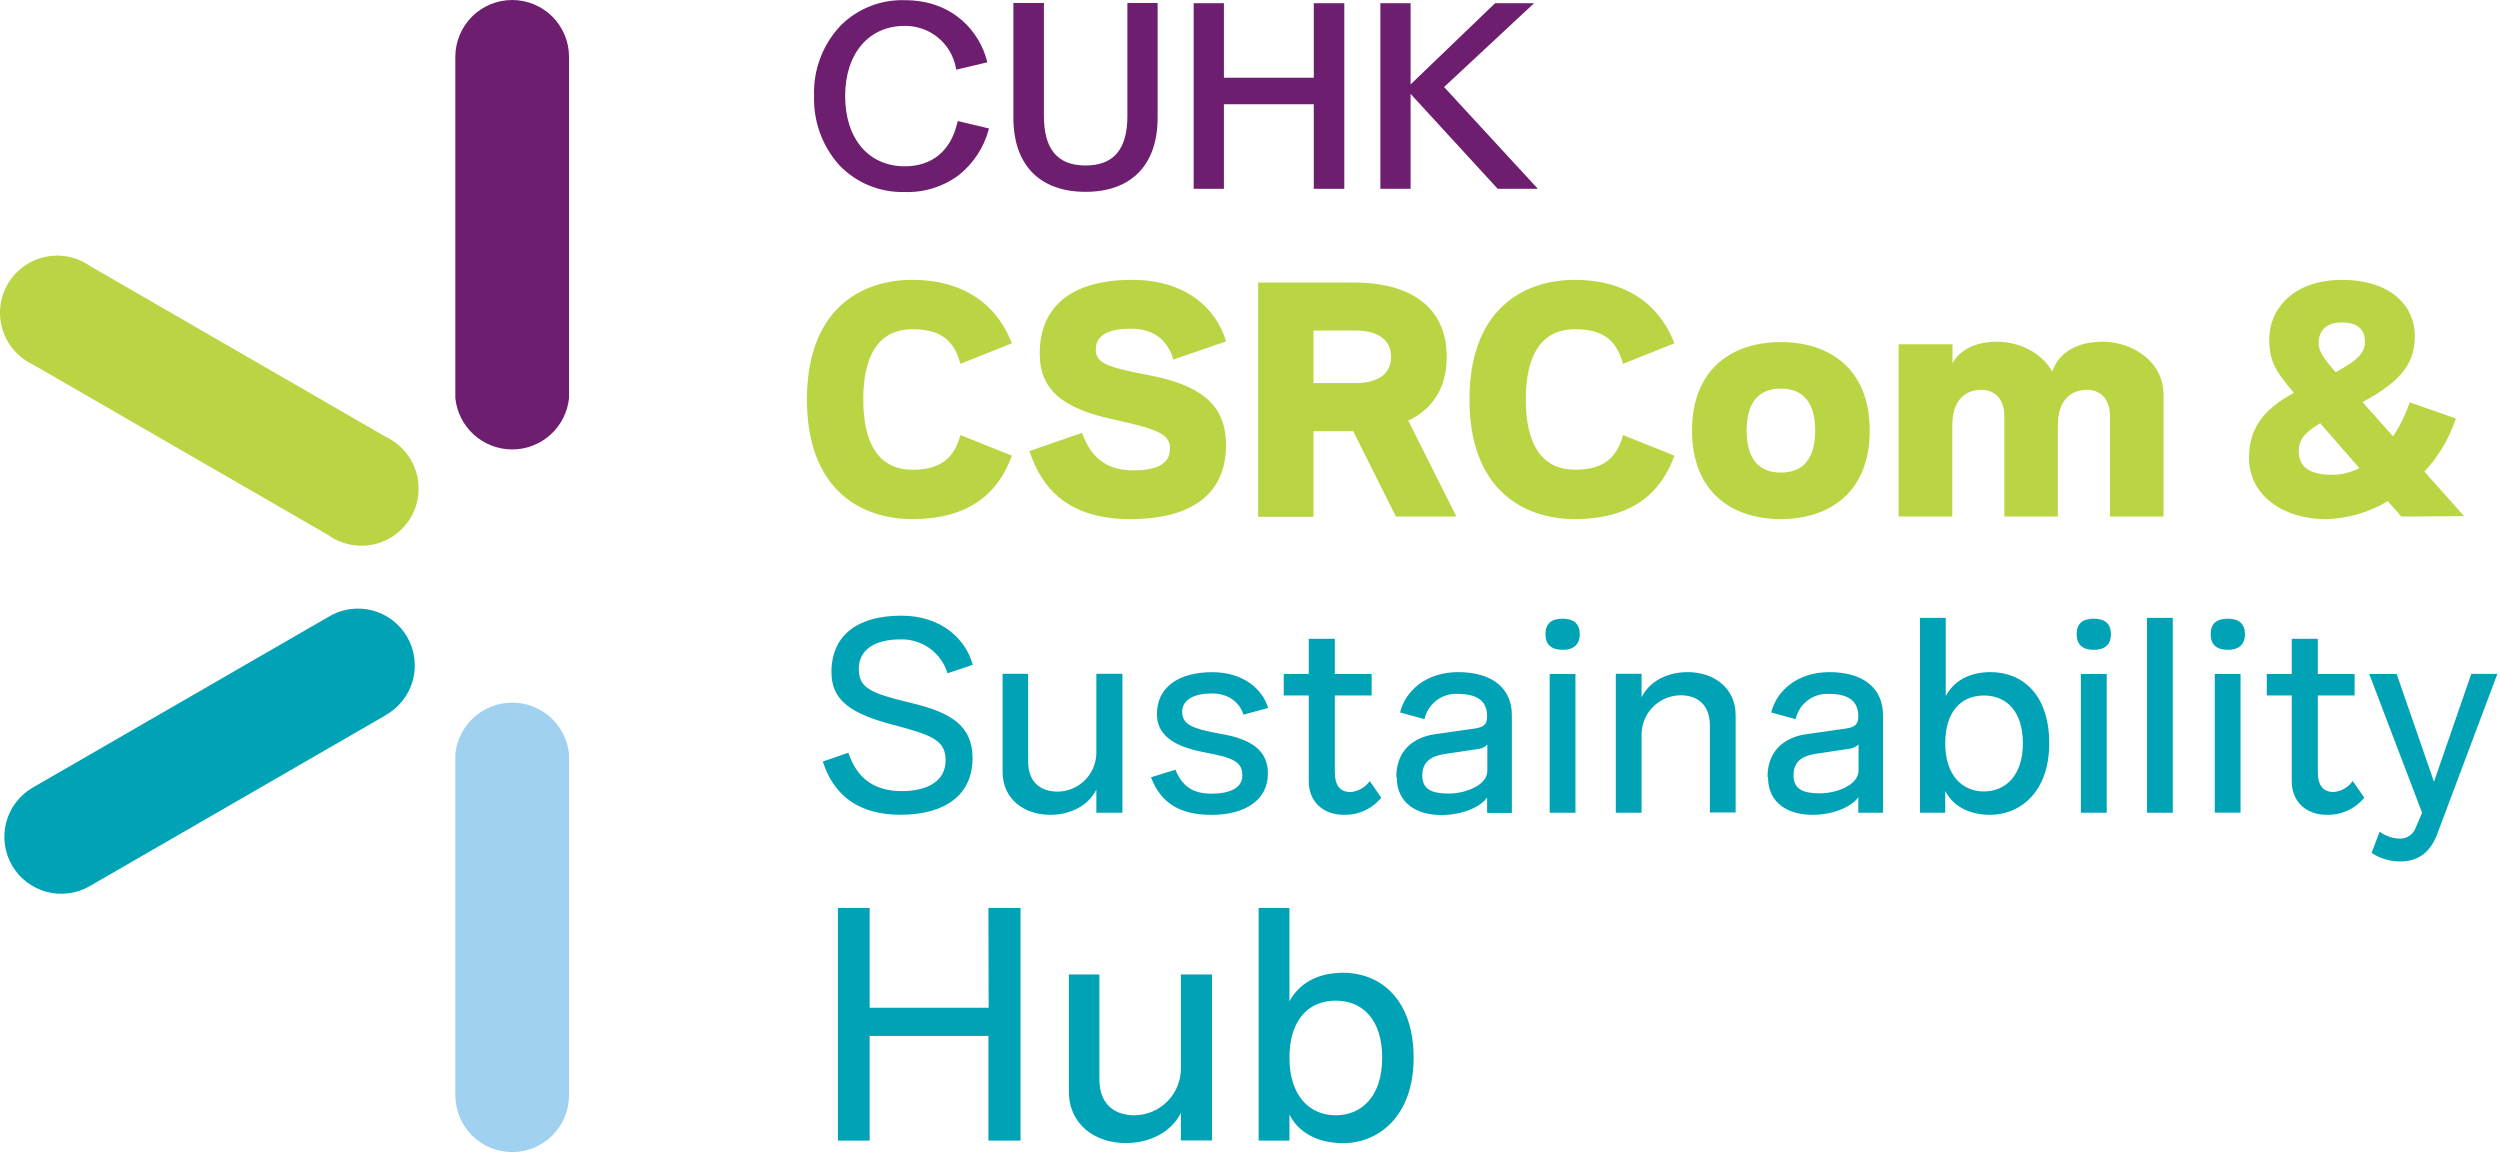
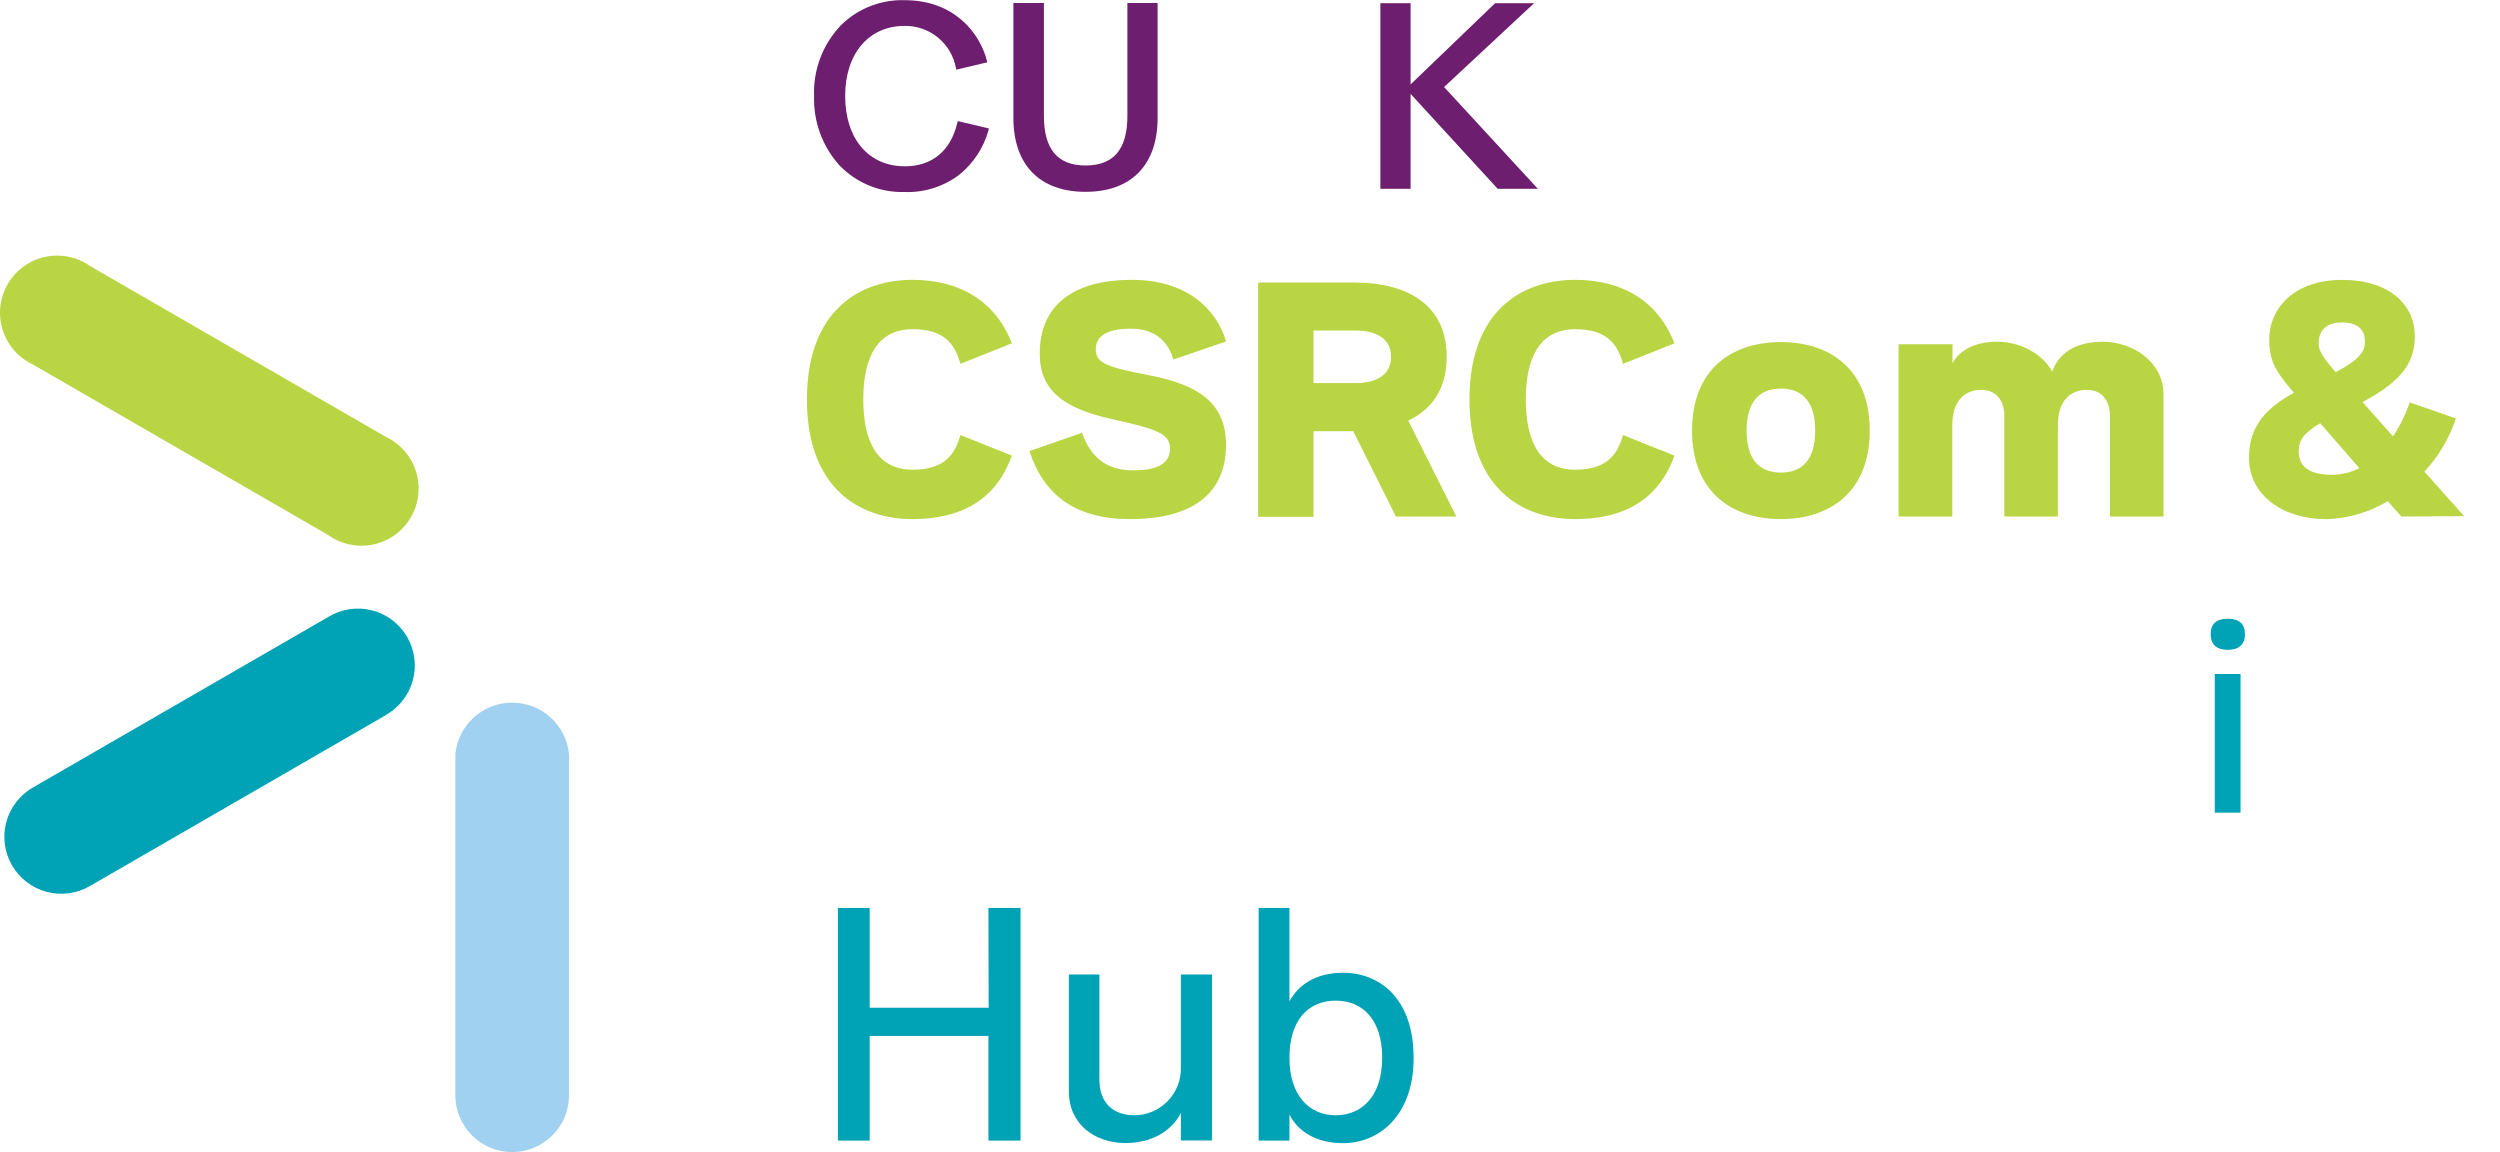
<svg xmlns="http://www.w3.org/2000/svg" width="434" height="200" viewBox="0 0 434 200" fill="none">
  <path d="M166.193 21.299C165.062 26.18 161.818 28.869 157.076 28.869C150.787 28.869 146.719 24.077 146.719 16.667C146.719 9.256 150.866 4.495 157.026 4.495C159.142 4.461 161.201 5.179 162.836 6.522C164.471 7.864 165.576 9.744 165.955 11.826L166.024 12.094L171.401 10.814L171.331 10.546C170.091 5.695 165.617 0.031 157.066 0.031C155.027 -0.033 152.997 0.318 151.098 1.061C149.198 1.805 147.469 2.925 146.015 4.356C144.444 5.99 143.219 7.925 142.413 10.043C141.607 12.162 141.236 14.421 141.323 16.687C141.191 21.09 142.753 25.375 145.688 28.66C147.15 30.194 148.919 31.403 150.88 32.208C152.84 33.013 154.948 33.396 157.066 33.333C160.459 33.451 163.79 32.401 166.5 30.357C168.981 28.368 170.769 25.645 171.609 22.579L171.679 22.301L166.302 21.022L166.193 21.299Z" fill="#6E1E6F" />
  <path d="M195.715 20.118C195.715 25.912 193.345 28.729 188.444 28.729C183.543 28.729 181.222 25.832 181.222 20.118V0.526H175.925V20.455C175.925 28.62 180.488 33.302 188.444 33.302C196.4 33.302 200.963 28.62 200.963 20.455V0.526H195.715V20.118Z" fill="#6E1E6F" />
-   <path d="M228.075 13.492H212.47V0.556H207.223V32.777H212.47V18.095H228.075V32.777H233.372V0.556H228.075V13.492Z" fill="#6E1E6F" />
  <path d="M250.693 15.109L266.317 0.556H259.551L244.88 14.653V0.556H239.632V32.777H244.88V16.299L259.998 32.777H266.972L250.693 15.109Z" fill="#6E1E6F" />
-   <path d="M98.785 69.094V9.871C98.785 7.253 97.745 4.742 95.894 2.891C94.043 1.04 91.532 0 88.915 0C86.297 0 83.786 1.04 81.935 2.891C80.084 4.742 79.044 7.253 79.044 9.871V69.094C79.29 71.541 80.436 73.809 82.259 75.46C84.083 77.109 86.455 78.023 88.915 78.023C91.374 78.023 93.746 77.109 95.57 75.46C97.393 73.809 98.539 71.541 98.785 69.094Z" fill="#6E1E6F" />
  <path d="M98.785 130.906V190.13C98.785 192.747 97.745 195.258 95.894 197.109C94.043 198.96 91.532 200 88.915 200C86.297 200 83.786 198.96 81.935 197.109C80.084 195.258 79.044 192.747 79.044 190.13V130.906C79.29 128.459 80.436 126.191 82.259 124.541C84.083 122.891 86.455 121.977 88.915 121.977C91.374 121.977 93.746 122.891 95.57 124.541C97.393 126.191 98.539 128.459 98.785 130.906Z" fill="#A1D1F0" />
  <path d="M66.873 75.781L15.596 46.159C14.47 45.374 13.194 44.831 11.848 44.564C10.501 44.297 9.114 44.313 7.774 44.61C6.434 44.907 5.171 45.478 4.063 46.289C2.955 47.099 2.028 48.13 1.339 49.318C0.65 50.505 0.216 51.822 0.062 53.186C-0.091 54.55 0.04 55.931 0.448 57.241C0.855 58.552 1.53 59.764 2.43 60.8C3.33 61.836 4.435 62.674 5.676 63.261L56.963 92.873C58.089 93.682 59.371 94.246 60.728 94.528C62.086 94.811 63.487 94.805 64.842 94.513C66.197 94.221 67.476 93.648 68.596 92.831C69.716 92.014 70.652 90.972 71.344 89.771C72.037 88.57 72.47 87.238 72.615 85.859C72.761 84.481 72.616 83.087 72.19 81.768C71.764 80.449 71.067 79.233 70.142 78.201C69.218 77.168 68.087 76.34 66.823 75.771" fill="#B9D544" />
  <path d="M66.872 124.21L15.595 153.822C13.329 155.137 10.632 155.499 8.099 154.826C5.567 154.153 3.405 152.502 2.089 150.236C0.774 147.969 0.412 145.273 1.085 142.74C1.757 140.207 3.409 138.045 5.675 136.729L56.962 107.118C58.086 106.425 59.338 105.965 60.643 105.765C61.948 105.564 63.28 105.628 64.56 105.951C65.84 106.275 67.042 106.852 68.095 107.649C69.148 108.445 70.031 109.445 70.69 110.589C71.35 111.732 71.774 112.997 71.936 114.307C72.099 115.617 71.996 116.947 71.636 118.217C71.275 119.487 70.663 120.672 69.837 121.701C69.01 122.731 67.985 123.584 66.823 124.21" fill="#00A2B6" />
-   <path d="M422.539 135.718L416.061 117.008H411.299L420.476 141.085L419.404 143.604C419.21 144.2 418.827 144.716 418.313 145.074C417.8 145.432 417.183 145.613 416.557 145.588C415.312 145.537 414.11 145.116 413.105 144.378L411.706 148.058C413.197 149.052 414.954 149.571 416.746 149.546C419.265 149.546 421.706 148.435 423.045 144.934L433.54 116.988H429.017L422.539 135.718ZM408.432 135.579C408.054 136.121 407.561 136.574 406.989 136.905C406.416 137.235 405.778 137.436 405.119 137.493C403.304 137.493 402.371 136.372 402.371 133.992V120.738H408.76V117.008H402.371V110.898H397.848V117.008H393.513V120.738H397.848V135.619C397.848 139.22 400.407 141.452 403.909 141.452C405.152 141.488 406.387 141.239 407.519 140.723C408.651 140.207 409.649 139.438 410.436 138.476L408.432 135.579ZM372.72 141.085H377.194V107.257H372.72V141.085ZM361.242 141.085H365.726V117.008H361.242V141.085ZM363.484 112.812C365.399 112.812 366.46 111.88 366.46 110.104C366.46 108.328 365.468 107.406 363.484 107.406C361.5 107.406 360.508 108.289 360.508 110.104C360.508 111.919 361.58 112.812 363.484 112.812ZM337.692 129.041C337.692 123.496 340.49 120.738 344.408 120.738C348.326 120.738 351.174 123.496 351.174 129.041C351.174 134.587 348.197 137.394 344.408 137.394C340.618 137.394 337.692 134.547 337.692 129.041ZM337.692 141.085V137.305C338.912 139.725 341.571 141.452 345.489 141.452C350.618 141.452 355.747 137.583 355.747 129.041C355.747 120.5 351.035 116.681 345.579 116.681C341.611 116.681 339.091 118.407 337.781 120.838V107.257H333.307V141.085H337.692ZM311.354 134.597C311.354 132.027 313.08 131.145 315.501 130.817L320.778 130.024C321.476 129.994 322.138 129.712 322.643 129.23V133.754C322.643 136.323 318.764 137.722 315.967 137.722C313.17 137.722 311.354 137.116 311.354 134.597ZM306.92 134.874C306.92 139.587 310.61 141.452 314.667 141.452C318.447 141.452 321.612 139.914 322.604 138.376V141.085H326.889V124.151C326.889 119.478 323.486 116.681 317.564 116.681C311.969 116.681 308.378 119.994 307.485 123.685L311.731 124.845C312.013 123.544 312.751 122.387 313.812 121.583C314.872 120.779 316.186 120.381 317.515 120.461C320.739 120.461 322.604 121.582 322.604 124.339C322.604 125.778 321.998 126.244 320.411 126.482L313.467 127.474C310.015 127.98 306.84 130.133 306.84 134.884M293.002 116.681C289.183 116.681 286.236 118.457 284.976 121.066V116.969H280.502V141.085H284.976V127.643C284.961 126.741 285.124 125.846 285.456 125.008C285.788 124.17 286.283 123.406 286.912 122.761C287.541 122.115 288.292 121.6 289.121 121.246C289.95 120.893 290.841 120.706 291.742 120.699C294.778 120.699 296.831 122.425 296.831 125.927V141.045H301.305V124.151C301.305 119.389 297.486 116.681 293.002 116.681ZM269.025 141.085H273.499V117.008H269.025V141.085ZM271.267 112.812C273.181 112.812 274.243 111.88 274.243 110.104C274.243 108.328 273.251 107.406 271.267 107.406C269.283 107.406 268.291 108.289 268.291 110.104C268.291 111.919 269.362 112.812 271.267 112.812ZM246.913 134.636C246.913 132.067 248.639 131.184 251.069 130.857L256.337 130.063C257.034 130.034 257.697 129.752 258.202 129.27V133.793C258.202 136.363 254.333 137.761 251.536 137.761C248.738 137.761 246.913 137.156 246.913 134.636ZM242.479 134.914C242.479 139.626 246.169 141.491 250.226 141.491C254.006 141.491 257.22 139.954 258.162 138.416V141.124H262.458V124.151C262.458 119.478 259.045 116.681 253.123 116.681C247.528 116.681 243.937 119.994 243.054 123.685L247.29 124.845C247.576 123.544 248.316 122.388 249.378 121.585C250.44 120.781 251.754 120.382 253.083 120.461C256.297 120.461 258.162 121.582 258.162 124.339C258.162 125.778 257.557 126.244 255.97 126.482L249.026 127.474C245.574 127.98 242.399 130.133 242.399 134.884M237.786 135.589C237.406 136.129 236.913 136.58 236.341 136.911C235.768 137.242 235.131 137.444 234.473 137.503C232.658 137.503 231.725 136.382 231.725 134.002V120.738H238.114V117.008H231.725V110.898H227.202V117.008H222.857V120.738H227.202V135.619C227.202 139.22 229.761 141.452 233.263 141.452C234.506 141.488 235.741 141.239 236.873 140.723C238.004 140.207 239.003 139.438 239.79 138.476L237.786 135.589ZM220.148 122.901C219.156 119.538 215.724 116.691 210.447 116.691C204.713 116.691 200.844 119.211 200.844 123.972C200.844 127.375 203.364 129.567 209.286 130.639C214.186 131.571 215.674 132.275 215.674 134.656C215.674 136.749 213.571 137.781 210.308 137.781C207.044 137.781 205.229 136.472 204.058 133.625L199.812 134.934C201.499 139.368 204.772 141.461 210.308 141.461C216.091 141.461 220.109 138.942 220.109 134.279C220.109 130.311 217.262 128.327 212.083 127.424C206.905 126.522 205.229 125.748 205.229 123.556C205.229 121.363 207.51 120.381 210.357 120.381C213.482 120.381 215.258 122.107 215.863 124.062L220.148 122.901ZM190.328 130.48C190.35 131.378 190.192 132.272 189.865 133.109C189.537 133.946 189.047 134.71 188.422 135.356C187.798 136.002 187.051 136.518 186.225 136.873C185.399 137.228 184.511 137.415 183.613 137.424C180.537 137.424 178.484 135.698 178.484 132.196V116.969H174.05V133.992C174.05 138.753 177.829 141.452 182.313 141.452C186.132 141.452 189.069 139.636 190.328 137.067V141.085H194.852V116.969H190.328V130.48ZM168.871 115.411C167.711 111.076 163.554 106.88 156.461 106.88C149.001 106.88 144.339 110.193 144.339 116.671C144.339 121.482 147.513 123.853 155.023 125.817C161.967 127.633 164.159 128.565 164.159 132.017C164.159 135.47 161.183 137.335 156.56 137.335C151.938 137.335 148.813 135.291 147.275 130.668L142.841 132.206C144.755 138.158 149.14 141.442 156.322 141.442C164.07 141.442 168.832 137.989 168.832 131.65C168.832 126.006 165.191 123.714 158.187 122.038C151.005 120.312 149.09 119.429 149.09 116.086C149.09 112.743 151.938 110.997 156.322 110.997C158.14 110.945 159.925 111.493 161.4 112.556C162.876 113.619 163.96 115.139 164.487 116.879L168.871 115.411Z" fill="#00A2B6" />
  <path d="M223.849 183.632C223.849 177.006 227.192 173.712 231.874 173.712C236.557 173.712 239.949 176.996 239.949 183.632C239.949 190.269 236.438 193.612 231.874 193.612C227.311 193.612 223.849 190.209 223.849 183.632ZM223.849 198.006V193.493C225.297 196.389 228.472 198.453 233.154 198.453C239.275 198.453 245.405 193.83 245.405 183.632C245.405 173.434 239.612 168.871 233.154 168.871C228.472 168.871 225.406 170.934 223.849 173.831V157.622H218.502V198.006H223.849ZM205.001 185.358C205.019 186.428 204.826 187.491 204.432 188.486C204.038 189.48 203.451 190.388 202.705 191.155C201.959 191.922 201.069 192.534 200.085 192.955C199.102 193.377 198.045 193.6 196.975 193.612C193.305 193.612 190.854 191.548 190.854 187.372V169.169H185.557V189.505C185.557 195.179 190.071 198.433 195.418 198.433C199.991 198.433 203.493 196.261 205.001 193.195V197.987H210.407V169.169H205.001V185.358ZM171.629 174.942H150.976V157.622H145.46V198.006H150.976V179.843H171.59V198.006H177.165V157.622H171.59L171.629 174.942Z" fill="#00A2B6" />
  <path d="M404.901 82.427C400.675 82.427 399.058 80.87 399.058 78.31C399.058 76.475 399.842 75.245 402.788 73.469L409.583 81.266C408.134 82.013 406.531 82.41 404.901 82.427ZM406.587 55.98C409.643 55.98 410.555 57.547 410.555 59.273C410.555 61 409.722 62.329 405.486 64.611C403.423 62.279 402.51 61 402.51 59.551C402.51 57.825 403.453 55.98 406.478 55.98M420.882 81.871C423.347 79.224 425.209 76.073 426.338 72.636L418.323 69.848C417.617 71.933 416.644 73.917 415.426 75.751L410.139 69.799C417.212 66.019 419.216 62.785 419.216 58.282C419.216 53.321 415.248 48.59 406.577 48.59C397.907 48.59 393.939 53.877 393.939 58.837C393.939 62.617 394.931 64.343 398.225 68.192C392.709 71.168 390.427 74.59 390.427 79.491C390.427 86.058 396.439 90.125 403.79 90.125C407.577 90.026 411.275 88.95 414.523 87L416.865 89.669L427.777 89.609L420.882 81.871ZM338.922 89.669V73.856C338.922 69.124 341.482 67.676 343.981 67.676C346.481 67.676 347.949 69.511 347.949 72.13V89.669H357.245V73.856C357.245 69.124 359.804 67.676 362.314 67.676C364.824 67.676 366.282 69.511 366.282 72.13V89.669H375.587V68.509C375.587 62.835 370.29 59.323 365.002 59.323C360.221 59.323 357.324 61.436 356.263 64.501C354.477 61.277 350.588 59.323 346.69 59.323C342.791 59.323 340.172 60.831 338.952 63.053V59.77H329.597V89.669H338.922ZM309.162 82.04C305.323 82.04 303.21 79.649 303.21 74.749C303.21 69.848 305.333 67.458 309.162 67.458C312.991 67.458 315.114 69.848 315.114 74.749C315.114 79.649 313.001 82.04 309.162 82.04ZM309.162 90.115C317.624 90.115 324.588 85.433 324.588 74.749C324.588 64.065 317.643 59.383 309.162 59.383C300.68 59.383 293.736 64.055 293.736 74.749C293.736 85.443 300.68 90.115 309.162 90.115ZM255.097 69.342C255.097 84.768 264.233 90.115 273.42 90.115C281.772 90.115 287.893 86.881 290.681 79.094L281.752 75.523C280.76 79.094 278.776 81.544 273.459 81.544C267.219 81.544 264.878 76.475 264.878 69.342C264.878 62.21 267.219 57.151 273.459 57.151C278.806 57.151 280.75 59.551 281.752 63.162L290.681 59.601C287.893 52.369 281.752 48.58 273.42 48.58C264.233 48.58 255.097 53.926 255.097 69.342ZM235.257 57.379C239.225 57.379 241.487 58.996 241.487 61.942C241.487 64.888 239.264 66.505 235.257 66.505H228.025V57.379H235.257ZM252.825 89.669L244.473 73.023C248.441 71.128 251.149 67.676 251.149 61.942C251.149 52.369 243.52 49.046 235.177 49.046H218.412V89.718H228.025V74.858H234.919L242.33 89.669H252.825ZM212.847 59.273C211.181 53.54 205.834 48.58 196.538 48.58C186.231 48.58 180.498 53.034 180.498 61.386C180.498 67.735 184.565 70.91 193.195 72.795C200.824 74.471 203.116 75.304 203.116 77.864C203.116 80.423 201.003 81.653 196.767 81.653C192.531 81.653 189.525 79.868 187.839 75.136L178.712 78.31C181.212 85.939 186.648 90.115 196.191 90.115C206.826 90.115 212.837 85.83 212.837 77.219C212.837 69.868 207.877 66.753 199.475 65.136C191.846 63.688 190.229 62.964 190.229 60.623C190.229 58.014 192.799 57.061 196.241 57.061C200.09 57.061 202.59 58.787 203.711 62.408L212.847 59.273ZM140.083 69.342C140.083 84.768 149.21 90.115 158.396 90.115C166.748 90.115 172.869 86.881 175.657 79.094L166.728 75.523C165.736 79.094 163.752 81.544 158.435 81.544C152.195 81.544 149.864 76.475 149.864 69.342C149.864 62.21 152.195 57.151 158.435 57.151C163.782 57.151 165.727 59.551 166.728 63.162L175.657 59.601C172.869 52.369 166.728 48.58 158.396 48.58C149.21 48.58 140.083 53.926 140.083 69.342Z" fill="#B9D544" />
  <path d="M388.959 117.008H384.485V141.075H388.959V117.008Z" fill="#00A2B6" />
  <path d="M386.748 112.812C388.662 112.812 389.724 111.88 389.724 110.104C389.724 108.328 388.732 107.406 386.748 107.406C384.763 107.406 383.771 108.289 383.771 110.104C383.771 111.919 384.843 112.812 386.748 112.812Z" fill="#00A2B6" />
</svg>